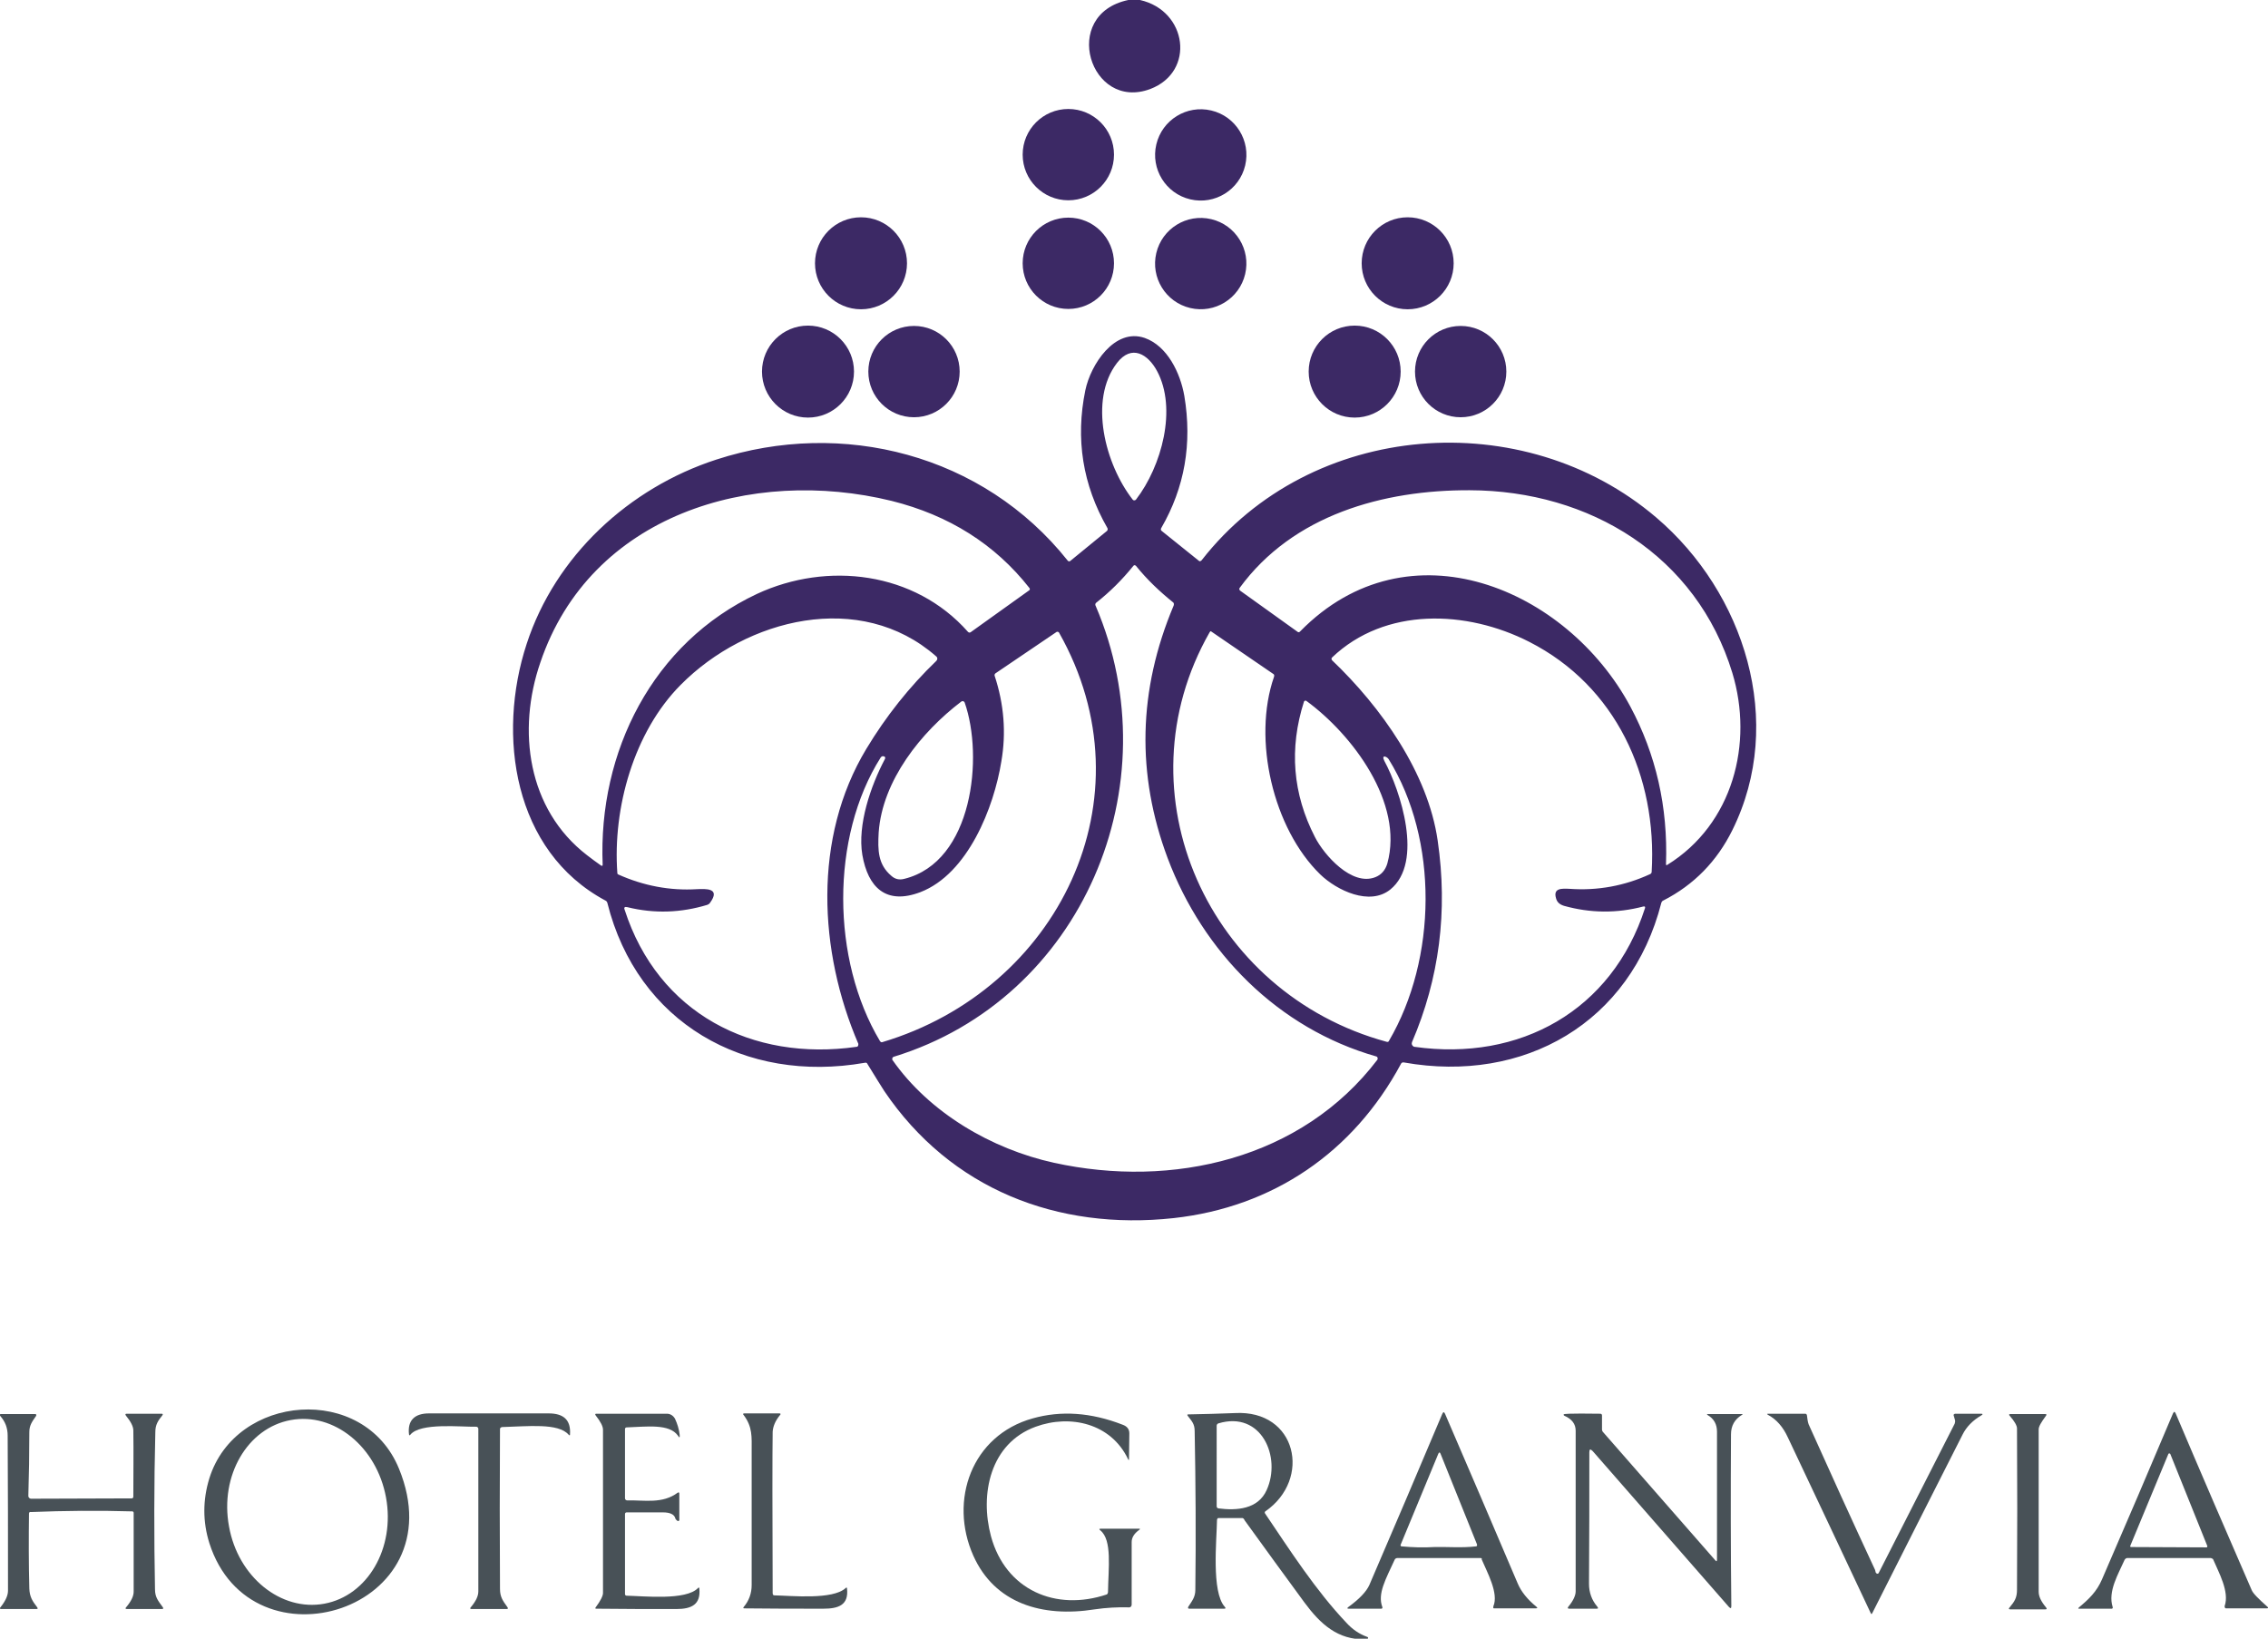
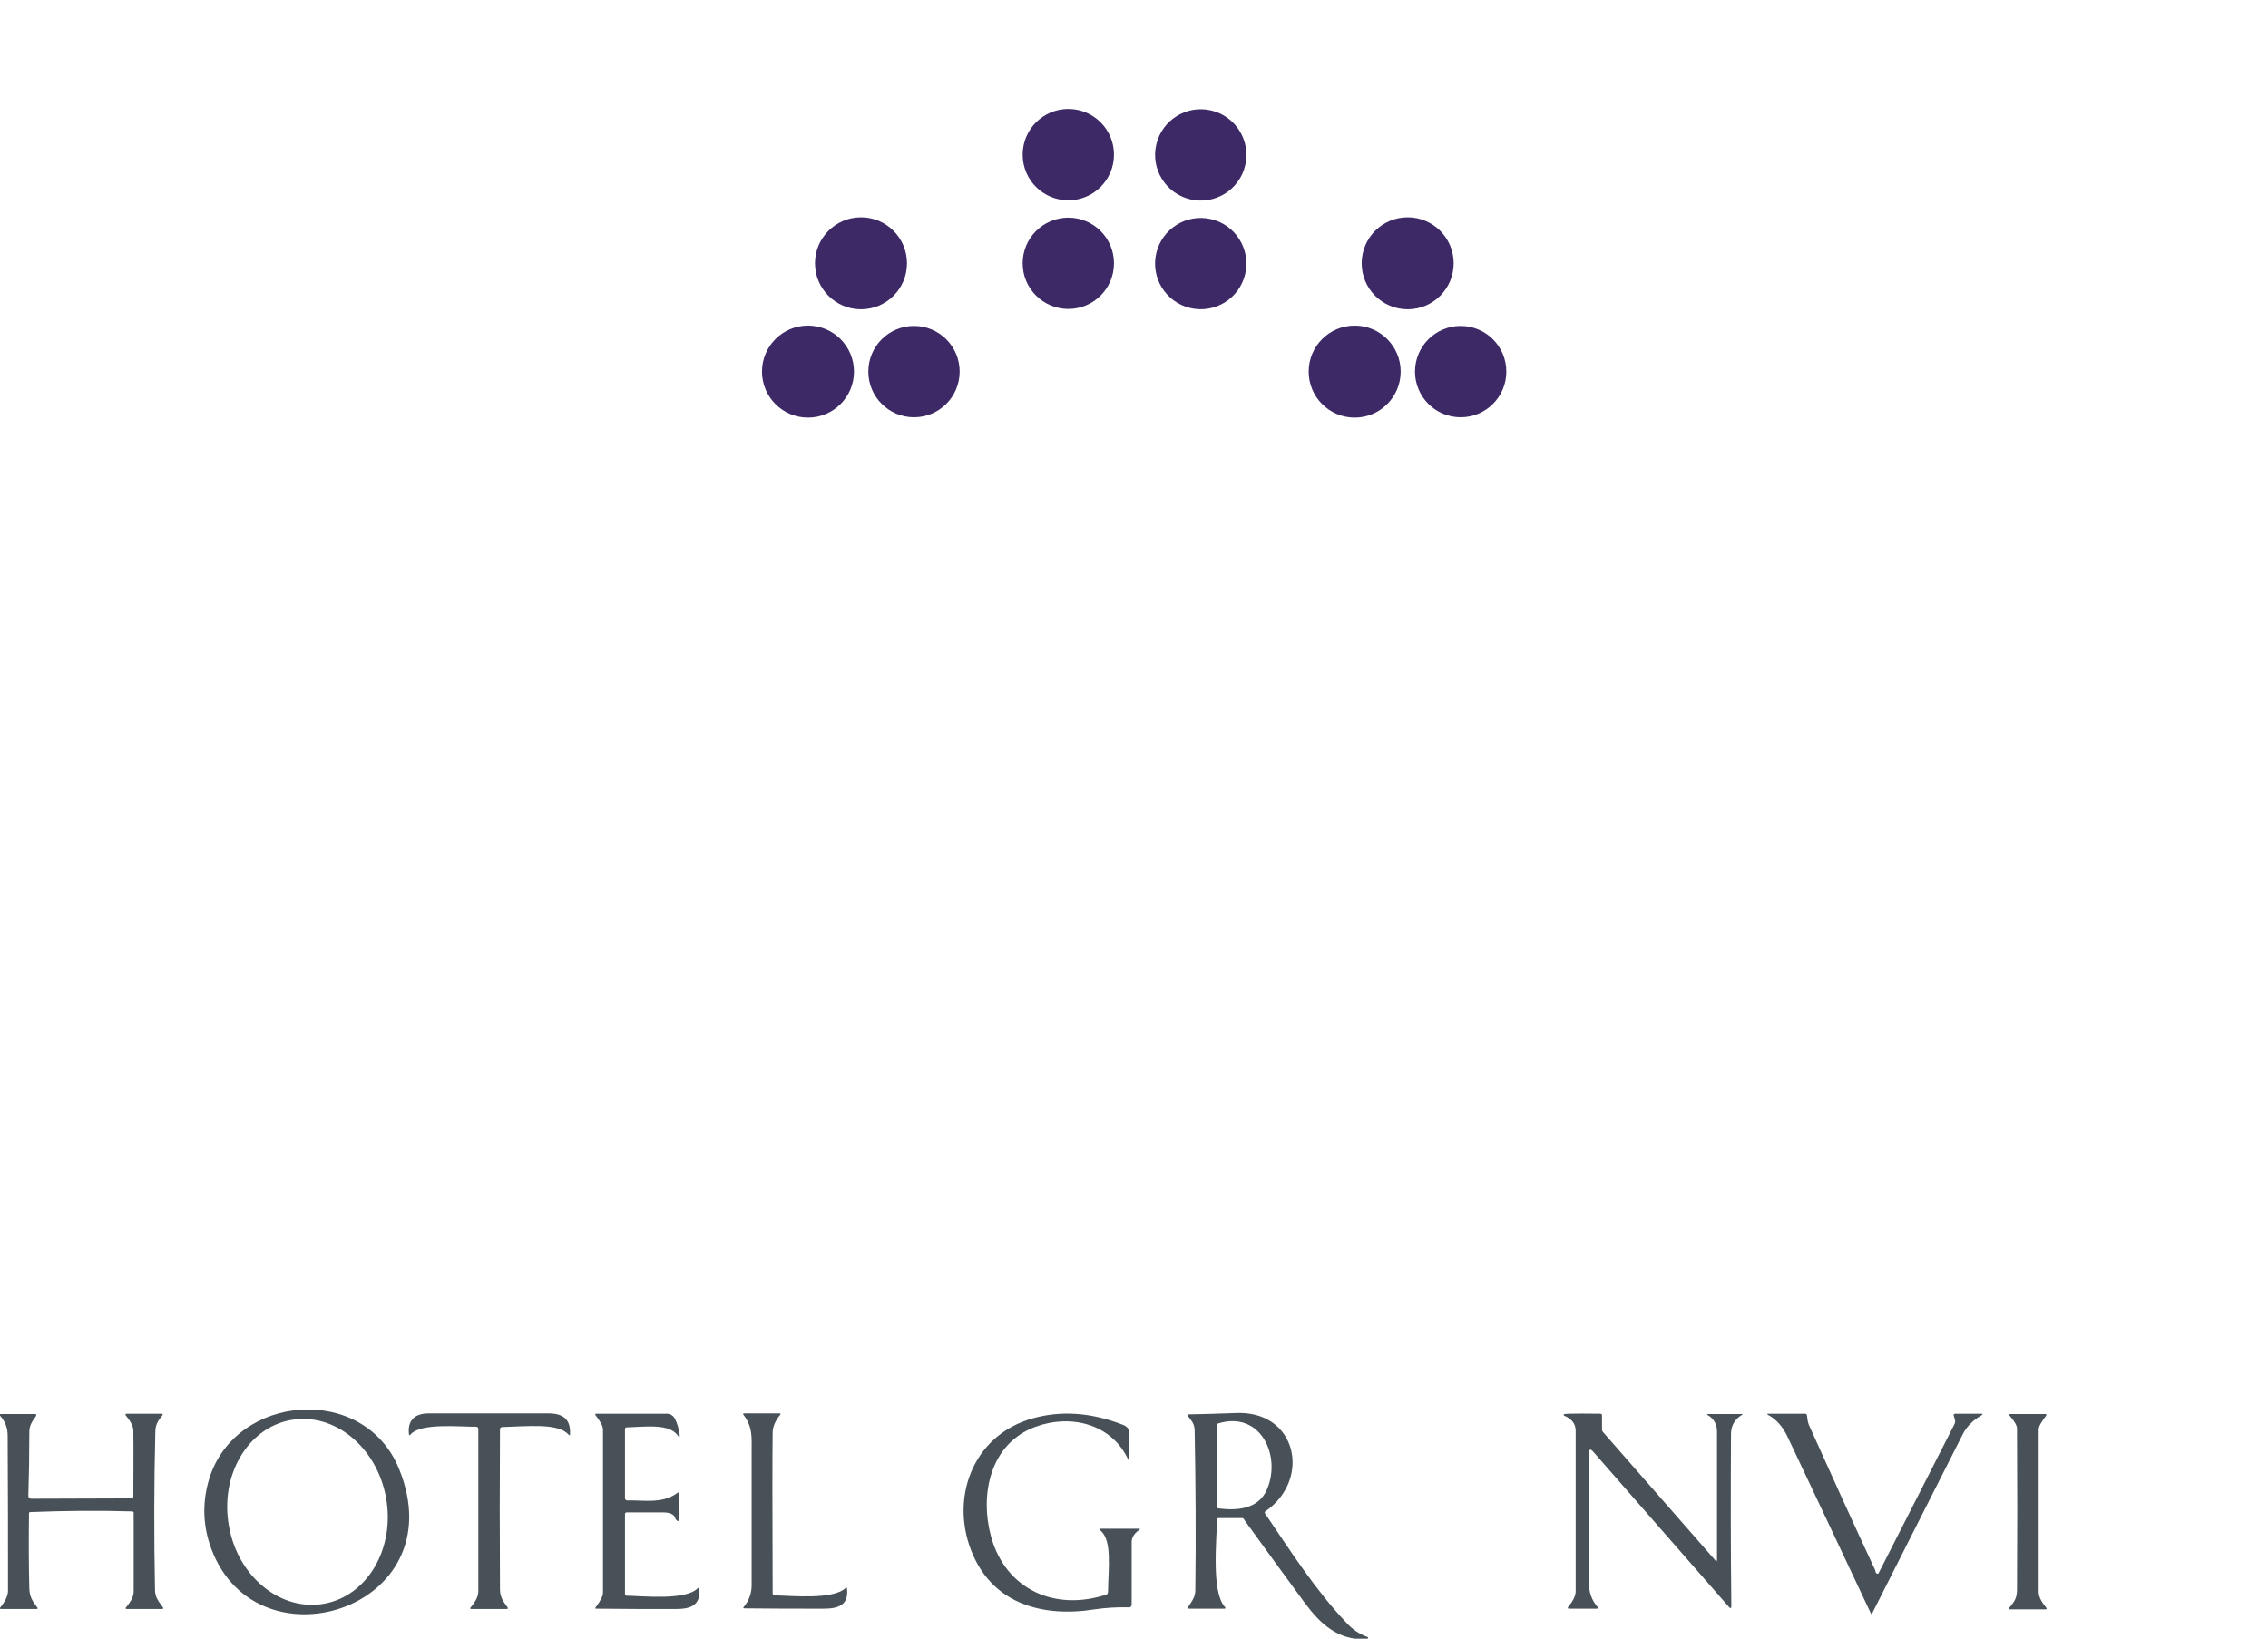
<svg xmlns="http://www.w3.org/2000/svg" version="1.1" id="レイヤー_1" x="0px" y="0px" viewBox="0 0 680.4 491.7" style="enable-background:new 0 0 680.4 491.7;" xml:space="preserve">
  <style type="text/css">
	.st0{fill:#3C2965;}
	.st1{fill:#485157;}
</style>
-   <path class="st0" d="M338.5,0h3.5c14.2,3.2,16.7,21.5,3.1,26.7C327,33.5,317.9,4.3,338.5,0z" />
  <circle class="st0" cx="320.5" cy="46.4" r="13.7" />
  <ellipse transform="matrix(0.23 -0.973 0.973 0.23 232.256 386.188)" class="st0" cx="360.1" cy="46.4" rx="13.7" ry="13.7" />
  <circle class="st0" cx="258.3" cy="79" r="13.8" />
  <circle class="st0" cx="320.5" cy="79" r="13.7" />
  <ellipse transform="matrix(0.23 -0.973 0.973 0.23 200.528 411.298)" class="st0" cx="360.1" cy="79" rx="13.7" ry="13.7" />
  <circle class="st0" cx="422.3" cy="79" r="13.8" />
  <circle class="st0" cx="242.4" cy="111.5" r="13.8" />
  <circle class="st0" cx="274.2" cy="111.5" r="13.7" />
  <circle class="st0" cx="406.4" cy="111.5" r="13.8" />
  <circle class="st0" cx="438.2" cy="111.5" r="13.7" />
-   <path class="st0" d="M421.2,318.8c-0.4-0.1-0.8,0.1-0.9,0.4c-14.3,26.6-38.4,43-68.2,46.3c-34.9,3.8-66.9-8.7-86.8-38.1  c-0.8-1.2-2.5-4-5.1-8.2c-0.1-0.3-0.4-0.4-0.8-0.3c-35.9,6.3-68.2-12-77.2-48c-0.1-0.3-0.3-0.6-0.6-0.7  c-27.6-14.8-32.6-49.6-23.6-77c8.6-26.4,30.7-46.8,56.9-55.3c37.8-12.3,80-1.6,105.4,30.3c0.2,0.3,0.6,0.3,0.8,0.1l11-9  c0.2-0.2,0.3-0.6,0.1-0.9c-7.4-12.9-9.6-26.7-6.6-41.3c1.6-7.7,8.8-18.8,17.8-15.7c6.8,2.4,10.7,10.5,11.9,17.4  c2.4,14.3,0.1,27.5-6.9,39.6c-0.2,0.3-0.2,0.7,0.1,0.9l11.2,9c0.2,0.2,0.5,0.1,0.8-0.2c0,0,0,0,0,0c32.8-42.1,96.7-46.7,136.4-12.8  c26.4,22.5,38.9,61.3,22.8,93.8c-4.6,9.3-11.5,16.4-20.7,21.1c-0.3,0.1-0.5,0.4-0.6,0.7C489.2,306.9,457.2,325.2,421.2,318.8z   M335.1,108.9c-8.6,11.2-3.5,30.5,4.7,41c0.2,0.3,0.6,0.3,0.9,0.1c0,0,0.1-0.1,0.1-0.1c7.7-10,12.4-27.3,6.3-38.6  C344.4,106.3,339.5,103.2,335.1,108.9z M176.1,256.6c1.4,1.1,2.8,2.1,4.2,3.1c0.3,0.2,0.5,0.1,0.5-0.2c-1.4-33.9,15-66.6,46.3-81.3  c21.1-9.8,47.3-6.7,63.3,11.4c0.2,0.2,0.5,0.3,0.8,0.1l17.6-12.6c0.2-0.1,0.2-0.5,0-0.7c0,0,0,0,0,0c-10.3-13.1-24.1-21.8-41.3-26.1  c-42-10.3-90.4,4.1-105.4,48.5C155.1,219.1,158.2,242.8,176.1,256.6z M440.9,147.1c-25.9-0.1-53,7.4-69,29.3  c-0.2,0.2-0.1,0.6,0.1,0.8c0,0,0,0,0,0l17.3,12.4c0.2,0.2,0.6,0.1,0.8-0.2c32.5-33.1,80-12.8,99,22.6c7.7,14.4,11.3,30.1,10.7,47.3  c0,0.3,0.1,0.4,0.4,0.2c19.7-12.2,25.9-36.5,19.5-57.6C509,166.8,477,147.2,440.9,147.1z M267.7,318c11.1,15.9,29.8,26.8,48.5,30.9  c35.5,7.8,74.3-1.1,97-30.9c0.2-0.3,0.1-0.7-0.1-0.9c-0.1,0-0.1-0.1-0.2-0.1c-29.5-8.4-52-31.3-62.6-59.5  c-9.4-25.1-8.9-50.4,1.8-75.8c0.1-0.3,0.1-0.7-0.1-0.9c-4.1-3.3-7.9-6.9-11.2-11c-0.2-0.2-0.5-0.3-0.7-0.1c0,0,0,0-0.1,0.1  c-3.3,4.1-7,7.8-11.2,11.1c-0.2,0.2-0.3,0.6-0.1,0.9c23,53.7-3.9,117.9-60.6,135.3c-0.3,0.1-0.5,0.4-0.4,0.8  C267.6,317.8,267.6,317.9,267.7,318z M185.5,262.4c7.6,3.4,15.5,4.9,23.6,4.4c2.6-0.1,7.2-0.4,3.9,4.1c-0.2,0.3-0.5,0.5-0.8,0.6  c-7.9,2.4-15.9,2.7-24,0.7c-0.8-0.2-1.1,0.1-0.8,0.8c10,31,38.2,45.6,69.6,41.1c0.3,0,0.5-0.3,0.5-0.7c0-0.1,0-0.1,0-0.2  c-11.9-27.7-13.7-61.8,2.4-88.5c5.9-9.8,12.9-18.6,21-26.4c0.4-0.4,0.4-1,0-1.3c0,0,0,0-0.1-0.1c-22.7-19.9-56.8-11.4-76.6,8.6  c-14.1,14.2-20.4,37-19,56.4C185.2,262.2,185.3,262.3,185.5,262.4z M424.3,314.1c31.7,4.5,59.3-10.9,69.2-41.6  c0.1-0.4,0-0.6-0.5-0.5c-8,2.1-15.9,2-23.8-0.2c-1.3-0.4-2.1-1.1-2.4-2.3c-0.9-3.1,1.8-2.9,4.1-2.8c8.4,0.6,16.5-0.9,24.1-4.4  c0.3-0.1,0.5-0.4,0.5-0.7c1.7-28.7-10.8-55.8-36.7-69c-18.8-9.6-43.3-10.5-59.2,4.7c-0.2,0.2-0.2,0.5,0,0.8c0,0,0,0,0,0  c14.8,14.1,28.8,33.9,31.7,54.1c3.1,21.2,0.5,41.4-7.7,60.5c-0.2,0.5,0,1.1,0.5,1.3C424.1,314.1,424.2,314.1,424.3,314.1z   M276.1,267.7c-10.3,3.9-15.7-1.4-17.4-11.2c-1.5-9,2.5-20.7,6.8-28.8c0.1-0.3,0.1-0.6-0.2-0.7c0,0,0,0,0,0  c-0.5-0.2-0.8-0.1-1.1,0.3c-15.1,23.9-14.8,60.7-0.2,85.1c0.2,0.3,0.5,0.4,0.7,0.3c52.6-15.7,81.2-73.1,53-122.9  c-0.1-0.2-0.5-0.3-0.7-0.2c0,0,0,0,0,0L298.7,202c-0.3,0.2-0.4,0.5-0.3,0.8c2.8,8.5,3.5,17.1,2,25.7  C298.2,242.2,290.4,262.2,276.1,267.7z M362.9,189.7c-27.6,48.4-0.3,108.4,53.1,122.9c0.3,0.1,0.6,0,0.7-0.3  c14.4-24.6,14.9-60.3-0.1-84.5c-0.5-0.8-2.3-1.5-1.3,0.5c4.8,8.9,11.9,30.4,1.8,38.6c-6.2,5-16,0.3-21-4.5  c-14.2-13.8-20.4-40.6-13.9-59.3c0.1-0.3,0.1-0.6-0.1-0.8l-18.7-12.8C363.3,189.3,363.1,189.4,362.9,189.7  C362.9,189.7,362.9,189.7,362.9,189.7z M267.4,262.8c1.1,1,2.4,1.3,3.9,0.9c20.6-5.1,23.8-36.7,18.1-52.9c-0.1-0.3-0.5-0.5-0.8-0.4  c-0.1,0-0.1,0.1-0.2,0.1c-12.1,9.2-23.7,23.7-24.8,39.3C263.3,255.2,263.4,259.4,267.4,262.8z M394.5,251.2c2.7,5.3,11,14.8,18.1,12  c1.8-0.7,3-2.1,3.6-4.1c5-18.2-10.5-38.7-24.3-48.8c-0.2-0.1-0.5-0.1-0.6,0.1c0,0-0.1,0.1-0.1,0.1  C386.7,224.6,387.8,238.2,394.5,251.2z" />
  <path class="st1" d="M62.8,443.6c7.9-25.4,46.4-28.6,56.9-2.9c17.4,42.5-44.4,61.5-56.9,22.3C60.8,456.6,60.8,450.1,62.8,443.6z   M97.3,481.2c13-2.4,21.3-16.7,18.5-31.9c0,0,0,0,0,0c-2.8-15.2-15.6-25.6-28.6-23.2c-13,2.4-21.3,16.7-18.5,31.9c0,0,0,0,0,0  C71.4,473.2,84.3,483.6,97.3,481.2z" />
  <path class="st1" d="M372.7,455.5h-7.2c-0.2,0-0.4,0.3-0.4,0.6c-0.1,6.1-1.7,21.5,2.3,26c0.4,0.4,0.3,0.6-0.1,0.6h-10.5  c-0.4,0-0.5-0.2-0.3-0.6c1.1-1.7,2.1-2.9,2.1-5c0.2-15.9,0.1-31.8-0.2-47.7c0-2.2-0.9-3-2.1-4.6c-0.2-0.3-0.1-0.4,0.2-0.4  c4.7-0.1,9.4-0.2,14-0.4c18.5-1,23.1,19.8,9.1,29.5c-0.2,0.1-0.2,0.4-0.1,0.6c7.5,11.1,15.2,23.1,24.4,32.8c1.8,2,3.9,3.4,6.1,4.2  c0.4,0.1,0.5,0.3,0.4,0.5c-0.1,0.2-0.3,0.3-0.7,0.3c-8.4,0.2-13.6-4.6-18.4-11.1c-6-8.2-12-16.4-17.9-24.6  C373.2,455.7,372.9,455.5,372.7,455.5z M380,447.1c4.5-9.9-1.6-23.9-14.5-20c-0.3,0.1-0.5,0.4-0.5,0.7L365,452  c0,0.3,0.2,0.5,0.5,0.6C371,453.3,377.4,452.9,380,447.1z" />
-   <path class="st1" d="M663.2,467.5h-25c-0.3,0-0.6,0.2-0.8,0.5c-1.9,4.3-5.1,9.5-3.6,14.2c0.1,0.2,0,0.4-0.2,0.5c0,0-0.1,0-0.1,0  h-9.8c-0.3,0-0.3-0.1,0-0.4c3-2.5,5.3-4.7,6.9-8.4c7.2-16.6,14.3-33.2,21.3-49.8c0.3-0.6,0.5-0.6,0.8,0c7.5,17.7,15.1,35.3,22.8,53  c0.4,1,2,2.6,4.7,5c0.4,0.3,0.3,0.5-0.2,0.5l-12.2,0c-0.2,0-0.4-0.2-0.4-0.5c0-0.1,0-0.1,0-0.2c1.5-4.3-1.8-10.1-3.5-14.1  C663.7,467.7,663.4,467.5,663.2,467.5z M639.1,463.8c-0.1,0.2,0,0.4,0.2,0.4c0,0,0.1,0,0.1,0l22.5,0.1c0.2,0,0.3-0.1,0.3-0.3  c0,0,0-0.1,0-0.1l-11.1-27.6c-0.1-0.2-0.3-0.2-0.4-0.2c-0.1,0-0.1,0.1-0.2,0.2L639.1,463.8z" />
  <path class="st1" d="M332.4,477.7c0.1-7.2,1.3-15.6-2.3-18.5c-0.4-0.3-0.4-0.5,0.1-0.5h11.5c0.4,0,0.4,0.1,0,0.4  c-1.5,1.1-2.2,2.3-2.2,3.6c0,6.3,0,12.5,0,18.8c0,0.4-0.3,0.8-0.7,0.8c0,0,0,0,0,0c-3.5-0.1-7,0.1-10.4,0.6  c-15.8,2.5-30-1.8-36.4-16.1c-7.4-16.6-0.5-36.1,17.8-41.2c8.5-2.4,17.5-1.8,27,1.9c1.4,0.5,2,1.4,2,2.6l-0.1,7.7  c0,0.4-0.1,0.4-0.3,0c-5.1-10.7-17.3-13.5-27.7-9.7c-13.7,5-16.8,20.3-13.4,32.9c4.4,16.1,19.4,22.6,34.8,17.4  C332.2,478.3,332.4,478,332.4,477.7z" />
-   <path class="st1" d="M444.2,467.5h-25c-0.3,0-0.7,0.2-0.8,0.5c-2.7,5.9-5.2,10.2-3.7,14.2c0.1,0.2,0,0.4-0.2,0.5c0,0-0.1,0-0.1,0  h-9.8c-0.5,0-0.5-0.2-0.1-0.5c3.3-2.4,5.4-4.6,6.3-6.6c7.4-17.2,14.7-34.3,21.9-51.4c0.3-0.6,0.5-0.6,0.8,0  c7.3,17,14.6,33.9,21.8,50.9c1,2.4,2.9,4.8,5.6,7c0.4,0.3,0.4,0.5-0.2,0.5l-12.5,0c-0.2,0-0.3-0.2-0.2-0.4c0-0.1,0-0.1,0-0.2  c1.7-3.9-1.9-10.3-3.5-14.1C444.7,467.7,444.4,467.5,444.2,467.5z M430.3,464.2c3.7-0.1,8.3,0.3,12.5-0.2c0.2,0,0.4-0.2,0.3-0.5  c0,0,0-0.1,0-0.1l-10.9-27.1c-0.2-0.6-0.5-0.6-0.7-0.1l-11.3,27.3c-0.1,0.2,0,0.4,0.2,0.5c0,0,0.1,0,0.1,0  C423.8,464.3,427,464.4,430.3,464.2z" />
  <path class="st1" d="M8.7,454.1c-0.1,7.5-0.1,15,0.1,22.6c0.1,2.4,0.9,3.7,2.3,5.5c0.3,0.4,0.3,0.6-0.2,0.6H0.4  c-0.5,0-0.6-0.2-0.2-0.6c1.5-1.9,2.2-3.5,2.2-4.9c0-15.5,0-31-0.1-46.5c0-2.3-0.7-4.2-2.2-5.9c-0.3-0.4-0.3-0.6,0.2-0.6l10.2,0  c0.4,0,0.5,0.2,0.3,0.6c-1.1,1.6-2,2.7-2,4.8c0,6.5-0.1,12.9-0.3,19.2c0,0.4,0.4,0.8,0.8,0.8c0,0,0,0,0,0l30.2-0.1  c0.3,0,0.5-0.2,0.5-0.5c0-6.6,0.1-13.2,0-19.9c0-1.2-0.8-2.7-2.2-4.4c-0.3-0.4-0.2-0.6,0.2-0.6h10.5c0.4,0,0.4,0.2,0.2,0.5  c-1.3,1.6-2.1,2.8-2.1,5c-0.4,15.7-0.4,31.5-0.1,47.2c0,2.4,1,3.5,2.3,5.3c0.3,0.4,0.2,0.6-0.2,0.6l-10.5,0c-0.5,0-0.6-0.2-0.2-0.6  c1.5-1.8,2.2-3.3,2.2-4.6c0-7.9,0-15.8,0-23.7c0-0.2-0.2-0.4-0.4-0.4c-10.2-0.3-20.4-0.2-30.5,0.2C9,453.6,8.7,453.8,8.7,454.1z" />
  <path class="st1" d="M150,428.8c-0.1,16-0.1,32,0,48c0,2.4,0.9,3.6,2.2,5.4c0.3,0.4,0.2,0.6-0.2,0.6l-10.5,0c-0.5,0-0.6-0.2-0.2-0.6  c1.5-1.8,2.2-3.3,2.2-4.7c0-16.3,0-32.5,0-48.8c0-0.3-0.3-0.6-0.6-0.6c0,0,0,0,0,0c-4.6,0.1-16.8-1.3-19.8,2.4  c-0.2,0.3-0.3,0.2-0.4-0.1c-0.5-4.2,1.7-6.3,6-6.3c12,0,23.9,0,35.9,0c4.4,0,6.7,1.9,6.4,6.3c0,0.3-0.1,0.4-0.4,0.1  c-3.1-3.6-12.2-2.5-20-2.3C150.2,428.3,150,428.5,150,428.8z" />
  <path class="st1" d="M202.6,455.6c-0.3-1.2-1.6-1.8-3.7-1.8l-10.9,0c-0.3,0-0.5,0.2-0.5,0.5v24c0,0.3,0.2,0.5,0.5,0.5  c5.1,0.1,17.8,1.5,21.4-2.3c0.2-0.2,0.4-0.2,0.4,0.1c0.5,4.9-2.4,6.2-6.9,6.2c-8,0-16,0-24-0.1c-0.3,0-0.4-0.1-0.2-0.4  c1.5-2,2.2-3.5,2.2-4.3c0-16.3,0-32.6,0-49c0-1-0.7-2.4-2.2-4.3c-0.2-0.3-0.2-0.5,0.2-0.5l21.2,0c1,0,1.9,0.6,2.4,1.5  c0.7,1.5,1.2,3.1,1.4,4.8c0.1,0.9-0.1,1-0.5,0.3c-2.6-3.7-9.4-2.7-15.4-2.5c-0.3,0-0.5,0.2-0.5,0.5v20.8c0,0.3,0.3,0.6,0.6,0.6  c0,0,0,0,0,0c5.4-0.1,10.6,1.1,15.2-2.3c0.3-0.2,0.5-0.1,0.5,0.3l0,7.9c0,0.2-0.2,0.3-0.4,0.3c0,0-0.1,0-0.1,0  C202.9,456.1,202.7,455.9,202.6,455.6z" />
  <path class="st1" d="M232.3,478.7c5.2,0.1,17.5,1.4,21.4-2.2c0.2-0.2,0.4-0.2,0.4,0.1c0.6,5.1-2.7,6.1-7.1,6.1  c-7.9,0-15.8,0-23.7-0.1c-0.3,0-0.4-0.1-0.2-0.4c1.6-1.9,2.4-4.1,2.4-6.6c0-13.4,0-26.8,0-40.2c0-4.3,0.3-7.2-2.4-10.8  c-0.3-0.3-0.2-0.5,0.2-0.5l10.5,0c0.4,0,0.5,0.2,0.2,0.5c-1.4,1.7-2.1,3.4-2.2,5c-0.1,7.2-0.1,23.3,0,48.4  C231.8,478.5,232,478.7,232.3,478.7z" />
  <path class="st1" d="M476.8,435.8c0,12.9,0,26-0.1,39.4c0,2.6,0.8,4.9,2.5,6.9c0.3,0.4,0.3,0.6-0.2,0.6l-8.2,0  c-0.5,0-0.6-0.2-0.3-0.6c1.5-1.8,2.2-3.4,2.2-4.6c0-16.1,0-32.1,0-48.2c0-2-1.1-3.5-3.4-4.5c-0.2-0.1-0.2-0.2-0.2-0.3c0,0,0,0,0-0.1  c0.3-0.4,9.8-0.2,11-0.2c0.3,0,0.5,0.2,0.5,0.5v4.2c0,0.3,0.1,0.6,0.4,0.9l33.6,38.4c0.3,0.4,0.5,0.3,0.5-0.2c0-12.8,0-25.5,0-38.4  c0-2.2-0.9-3.9-2.8-5c-0.3-0.2-0.3-0.3,0.1-0.3l10.1,0c0.4,0,0.4,0.1,0,0.3c-2.1,1.3-3.2,3.2-3.2,5.8c-0.1,17.1-0.1,34.3,0.1,51.5  c0,0.7-0.2,0.8-0.7,0.3l-40.9-46.8C477.1,434.7,476.8,434.8,476.8,435.8z" />
  <path class="st1" d="M563.2,472.2h0.2c0,0,0.1-0.1,0.2-0.2l22.8-44.8c0.1-0.3,0.2-0.7,0.1-1.1l-0.4-1.4c-0.1-0.2,0.1-0.4,0.4-0.5  c0,0,0.1,0,0.1,0l7.7,0c0.6,0,0.6,0.2,0.1,0.5c-2.6,1.5-4.5,3.5-5.6,5.7c-9.1,17.9-18.1,35.8-27.1,53.6c-0.2,0.4-0.3,0.4-0.5,0  c-8.3-17.6-16.5-35.1-24.8-52.6c-1.5-3.3-3.5-5.5-5.9-6.8c-0.5-0.3-0.5-0.4,0.1-0.4l11,0c0.2,0,0.5,0.2,0.5,0.6  c0.1,0.8,0.2,1.8,0.5,2.6c6.5,14.5,13.1,29,19.8,43.4c0.2,0.3,0.2,0.7,0.3,1C562.8,472,563,472.2,563.2,472.2z" />
  <path class="st1" d="M605.1,477c0.1-16.1,0.1-32.3,0-48.4c0-0.8-0.7-2.1-2.2-3.8c-0.3-0.3-0.2-0.5,0.2-0.5h10.5  c0.4,0,0.4,0.2,0.2,0.5c-1.4,1.9-2.2,3.2-2.2,4.1c0,16.2,0,32.5,0,48.7c0,1.4,0.7,2.9,2.2,4.7c0.3,0.4,0.3,0.6-0.2,0.6l-10.5,0  c-0.5,0-0.6-0.2-0.2-0.6C604.4,480.5,605.1,479.4,605.1,477z" />
</svg>